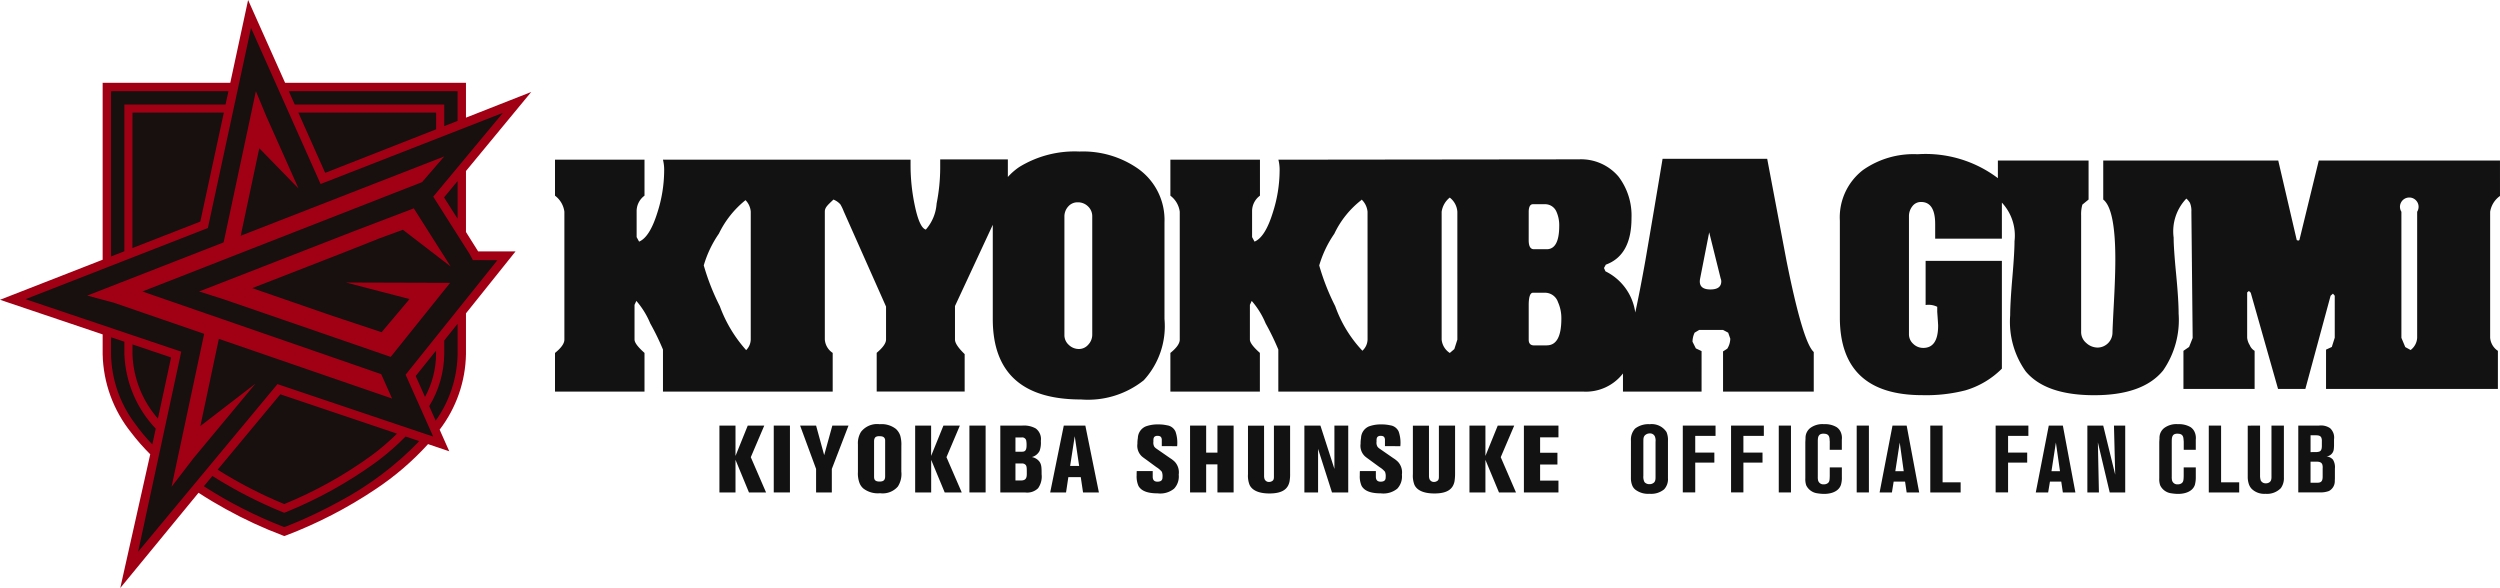
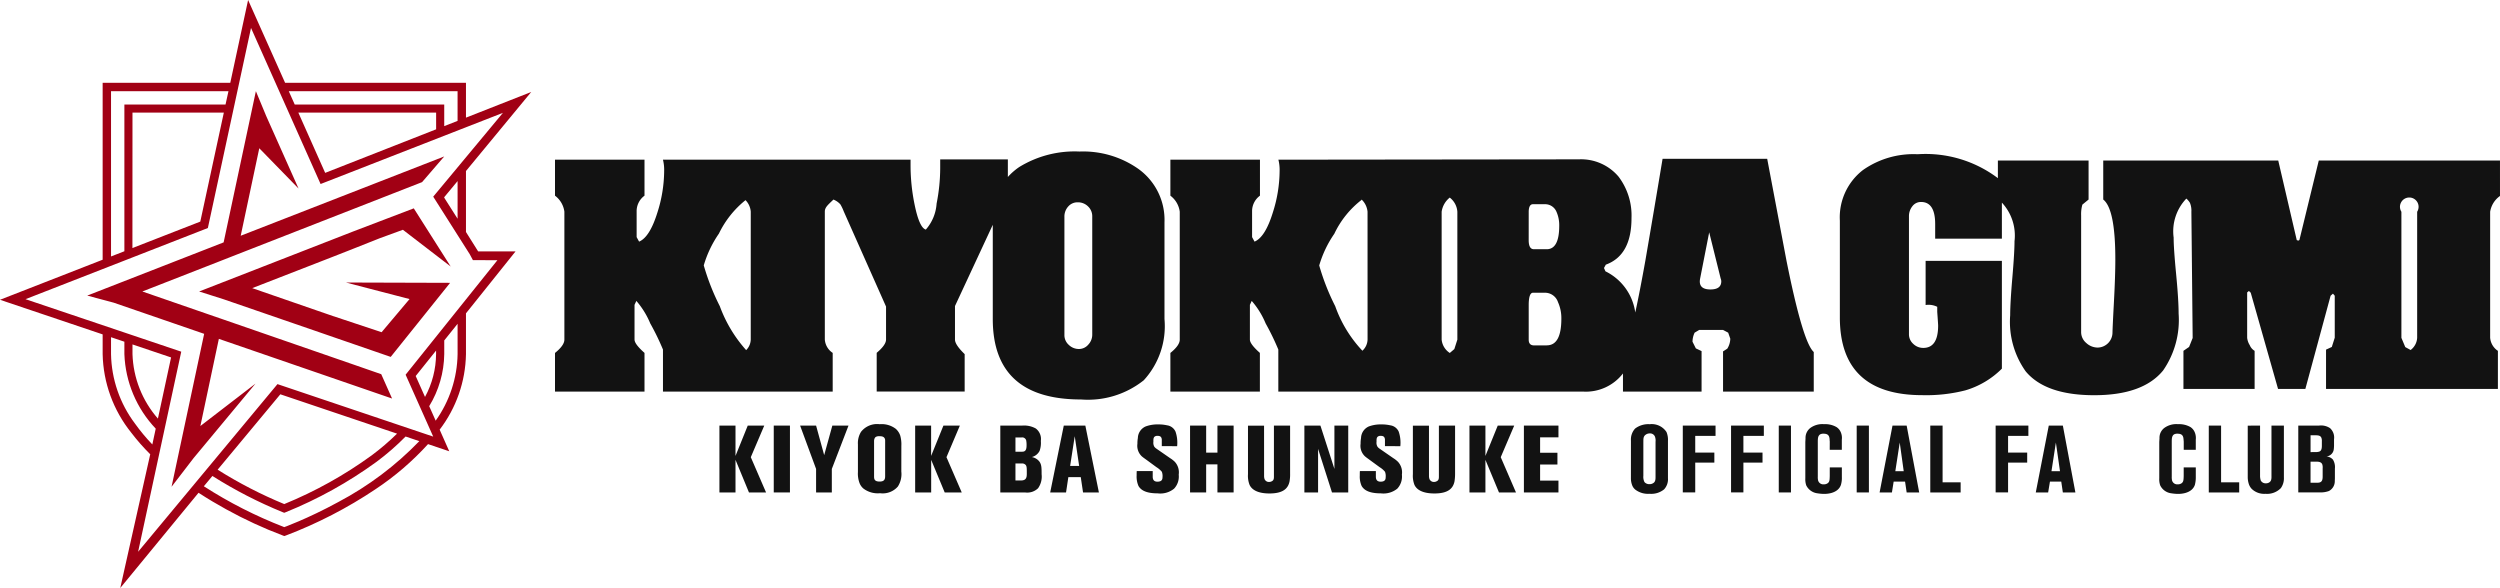
<svg xmlns="http://www.w3.org/2000/svg" id="グループ_34129" data-name="グループ 34129" width="170" height="39.984" viewBox="0 0 170 39.984">
  <defs>
    <clipPath id="clip-path">
      <rect id="長方形_95101" data-name="長方形 95101" width="170" height="39.984" fill="rgba(0,0,0,0)" />
    </clipPath>
    <clipPath id="clip-path-2">
      <path id="パス_112539" data-name="パス 112539" d="M23.979,15.754l-1.162.453-9.276,3.614,1.665.529,6.145,2.117,1,.346,4.217,1.456,4.039-5.036-7.085-.022,4.327,1.125-1.9,2.254-3.313-1.1-1-.345-4.485-1.552,5.4-2.1,1.163-.456,2.1-.833,1.583-.579,3.251,2.5-2.511-3.957Zm-8.772.728L5.932,20.1l1.805.483L13.883,22.7l-2.217,10.4,1.5-1.952,4.207-5.062L13.625,28.97l1.257-5.928L26.661,27.1l-.737-1.655-1.726-.6-9.035-3.128-1-.345L9.68,19.821l5.254-2.053,1.162-.456,10.581-4.136,2.024-.791,1.507-1.747L16.368,16.031l1.263-5.95L20.3,12.819,18.1,7.886,17.4,6.2Zm4.229,18.346A29.012,29.012,0,0,0,25.6,31.407a16.9,16.9,0,0,0,1.98-1.724l.934.315a21.779,21.779,0,0,1-5.5,4.135c-1.051.575-2,1.013-2.68,1.306-.34.147-.617.257-.806.331l-.2.074c-.01,0-.023-.008-.034-.013a30.176,30.176,0,0,1-5.433-2.765l.582-.7a30.359,30.359,0,0,0,4.782,2.463l.1.041ZM14.8,31.938l4.263-5.126L27,29.488a16.719,16.719,0,0,1-1.729,1.48,28.415,28.415,0,0,1-5.942,3.309,29.9,29.9,0,0,1-4.53-2.338m13.468-6.37,1.386-1.73v.242a6.189,6.189,0,0,1-.752,2.911ZM9.009,24.08v-.659l2.624.885-.895,4.159A6.991,6.991,0,0,1,9.009,24.08M9.176,28.8A8.1,8.1,0,0,1,7.55,24.081V22.93l.908.306v.844a7.772,7.772,0,0,0,2.132,5.069l-.231,1.074A12.739,12.739,0,0,1,9.176,28.8m20.01-1.18a6.964,6.964,0,0,0,1.023-3.541v-.929l.907-1.132v2.062a8,8,0,0,1-1.49,4.526Zm1.023-14.174v-.04l.907-1.093v2.562ZM9.009,7.658h6.212l-1.6,7.41-4.616,1.8Zm11.278,0h9.37V8.793l-7.545,2.962ZM7.55,11.161V6.2h7.986l-.2.907H8.458v9.978l-.908.354ZM19.636,6.2H31.115V8.22l-.907.357V7.107H20.041ZM12.325,23.914,1.735,20.344l12.4-4.839L17.069,1.9,21.8,12.513l12.4-4.84-4.741,5.7,2.484,3.915.214.4,1.666.006L27.582,25.48l1.877,4.209L18.868,26.12,9.392,37.52ZM16.871,0,15.659,5.629H6.98V17.661L0,20.385l6.98,2.353v1.342a8.806,8.806,0,0,0,1.944,5.34,14.131,14.131,0,0,0,1.292,1.47L8.178,39.984,13.5,33.508c.641.419,1.277.793,1.878,1.124a29.573,29.573,0,0,0,3.861,1.785l.094.034.1-.034a30.282,30.282,0,0,0,6.1-3.149A19,19,0,0,0,29.106,30.2l1.443.487-.653-1.47a8.7,8.7,0,0,0,1.79-5.133V21.307l3.37-4.211H32.514l-.828-1.32V11.628l4.438-5.374L31.686,8V5.629h-12.3Z" fill="rgba(0,0,0,0)" />
    </clipPath>
    <radialGradient id="radial-gradient" cx="0.5" cy="0.5" r="0.476" gradientTransform="matrix(1.107, 0, 0, -1, 0, 2)" gradientUnits="objectBoundingBox">
      <stop offset="0" stop-color="#cb001a" />
      <stop offset="0.984" stop-color="#a10014" />
      <stop offset="1" stop-color="#a10014" />
    </radialGradient>
    <clipPath id="clip-path-3">
      <rect id="長方形_95107" data-name="長方形 95107" width="170" height="39.984" fill="#121212" />
    </clipPath>
  </defs>
  <g id="グループ_34108" data-name="グループ 34108" transform="translate(0 0)">
    <g id="グループ_34107" data-name="グループ 34107" clip-path="url(#clip-path)">
-       <path id="パス_112538" data-name="パス 112538" d="M33.4,18.52l-.461-.653-.545-.859V12.591l3.62-4.418L32.4,9.535V7H20.181L18.009,2.243,16.9,7H8.261V19l-6.2,2.427,6.2,2.14v1.6a8.925,8.925,0,0,0,3.266,6.725l-1.62,7.7,4.529-5.376a25.862,25.862,0,0,0,5.893,3.023s6.248-2.083,9.722-6.337l.81.221-.332-.883A7.645,7.645,0,0,0,32.4,25.163V22.314l2.92-3.794Z" transform="translate(-0.996 -1.083)" fill="#17100e" />
-     </g>
+       </g>
  </g>
  <g id="グループ_34110" data-name="グループ 34110">
    <g id="グループ_34109" data-name="グループ 34109" clip-path="url(#clip-path-2)">
      <rect id="長方形_95102" data-name="長方形 95102" width="36.124" height="39.984" transform="translate(0 0)" fill="url(#radial-gradient)" />
    </g>
  </g>
  <g id="グループ_34112" data-name="グループ 34112" transform="translate(0 0)">
    <g id="グループ_34111" data-name="グループ 34111" clip-path="url(#clip-path-3)">
      <path id="パス_112540" data-name="パス 112540" d="M80.295,20.474a2.863,2.863,0,0,1,.082.759,9.408,9.408,0,0,1-.457,2.826q-.52,1.681-1.248,1.987l-.167-.307v-1.81a1.31,1.31,0,0,1,.535-1.008V20.474H72.954v2.447a1.624,1.624,0,0,1,.638,1.089v8.7q0,.391-.638.905v2.631H79.04V33.612q-.678-.6-.678-.905V30.343l.124-.267a5.605,5.605,0,0,1,.945,1.531,16.661,16.661,0,0,1,.865,1.778v2.858H91.837V33.612a1.191,1.191,0,0,1-.535-.905v-8.7c0-.29.2-.449.586-.822a1.257,1.257,0,0,1,.472.328,3.048,3.048,0,0,1,.227.473l2.878,6.476v2.24q0,.371-.636.905v2.631h5.982V33.695q-.658-.637-.658-.988V30.425l2.57-5.523v6.407q0,5.471,6,5.47a6.086,6.086,0,0,0,4.267-1.306,5.437,5.437,0,0,0,1.409-4.163V24.731a4.266,4.266,0,0,0-1.789-3.64,6.524,6.524,0,0,0-3.989-1.172,7.2,7.2,0,0,0-4.091,1.049,4.233,4.233,0,0,0-.782.681V20.454h-4.6v.6a12.664,12.664,0,0,1-.245,2.405,2.97,2.97,0,0,1-.733,1.768q-.448-.123-.773-1.747a13.317,13.317,0,0,1-.265-2.549v-.46Zm5.969,12.233a1.042,1.042,0,0,1-.311.716,9.24,9.24,0,0,1-1.793-2.99,15.551,15.551,0,0,1-1.09-2.772A7.481,7.481,0,0,1,84.1,25.5a6.579,6.579,0,0,1,1.809-2.275,1.253,1.253,0,0,1,.356.78Zm23.223-.328a.979.979,0,0,1-.267.668.831.831,0,0,1-.637.3.977.977,0,0,1-.689-.278.88.88,0,0,1-.3-.668V24.36a1.009,1.009,0,0,1,.257-.7.83.83,0,0,1,.648-.288.974.974,0,0,1,.7.277.919.919,0,0,1,.288.689Zm12.658-11.905a2.857,2.857,0,0,1,.083.759,9.4,9.4,0,0,1-.459,2.826q-.518,1.681-1.246,1.987l-.167-.307v-1.81a1.306,1.306,0,0,1,.535-1.008V20.474H114.8v2.447a1.625,1.625,0,0,1,.637,1.089v8.7q0,.391-.637.905v2.631h6.086V33.612q-.678-.6-.679-.905V30.343l.124-.267a5.592,5.592,0,0,1,.946,1.531,16.945,16.945,0,0,1,.863,1.778v2.858h20.722a3.187,3.187,0,0,0,2.714-1.233v1.233h5.345V33.49l-.39-.185-.226-.452a1.451,1.451,0,0,1,.144-.617l.308-.185h1.624l.349.185.144.411a1.325,1.325,0,0,1-.206.679l-.287.184v2.735h6.168V33.551q-.74-.658-1.85-6.189l-1.316-6.95h-7.114q-.577,3.475-1.171,6.928-.381,2.13-.686,3.525a3.681,3.681,0,0,0-2.027-2.8l-.1-.226.124-.227q1.748-.636,1.747-3.166a4.375,4.375,0,0,0-.884-2.824,3.336,3.336,0,0,0-2.693-1.172Zm17.021,3.5c.013-.316.111-.473.29-.473h.831a.836.836,0,0,1,.767.514,2.253,2.253,0,0,1,.188.947q0,1.6-.852,1.6h-.872q-.353,0-.353-.617Zm-10.958,8.738a1.065,1.065,0,0,1-.351.753,8.578,8.578,0,0,1-1.847-3.027,15.45,15.45,0,0,1-1.089-2.772,7.48,7.48,0,0,1,1.027-2.156,6.325,6.325,0,0,1,1.85-2.3v-.032a1.315,1.315,0,0,1,.409.837Zm6.106,0-.205.639-.309.266a1.221,1.221,0,0,1-.554-.905v-8.7a1.507,1.507,0,0,1,.551-.961,1.323,1.323,0,0,1,.517.961Zm6.085.391h-.863q-.371,0-.37-.391V30.364c0-.561.1-.843.29-.843h.83a.931.931,0,0,1,.871.638,2.659,2.659,0,0,1,.229,1.13q0,1.809-.987,1.809m11.123-3.8q-.843,0-.7-.74l.617-3.146.782,3.146a.516.516,0,0,1,.04.185c0,.371-.246.555-.74.555m53.692-6.354V20.53H192.891l-1.318,5.408-.081.04-.1-.04-1.258-5.408h-11.9v2.653q.823.649.822,4.071,0,1.114-.094,2.876t-.1,2.138a1.025,1.025,0,0,1-.992.982,1.152,1.152,0,0,1-.791-.313.968.968,0,0,1-.348-.739V24.258a2.378,2.378,0,0,1,.085-.73l.421-.344V20.53H171.07v1.2a8.154,8.154,0,0,0-5.459-1.627,5.972,5.972,0,0,0-3.713,1.073,4.061,4.061,0,0,0-1.574,3.442V31.2q0,5.287,5.61,5.286a10.748,10.748,0,0,0,2.917-.325,5.828,5.828,0,0,0,2.491-1.478V27.356h-5.186v3a1.327,1.327,0,0,1,.79.122v.345q.061.83.061.932,0,1.519-1.012,1.518a.962.962,0,0,1-.679-.274.866.866,0,0,1-.293-.658v-8.02a1.069,1.069,0,0,1,.23-.678.719.719,0,0,1,.594-.293q.958,0,.959,1.5v.993h4.536V23.393a3.285,3.285,0,0,1,.859,2.625q0,.749-.147,2.472t-.148,2.571a5.812,5.812,0,0,0,1.055,3.807q1.349,1.621,4.661,1.621t4.683-1.681a6.034,6.034,0,0,0,1.055-3.869q0-.93-.17-2.694t-.168-2.471a3.222,3.222,0,0,1,.864-2.656,1.248,1.248,0,0,1,.242.287,1.383,1.383,0,0,1,.1.608l.087,8.586-.243.608-.384.264v2.591h4.84V33.473a.811.811,0,0,1-.331-.386,1.172,1.172,0,0,1-.176-.505V29.5l.121-.1.122.121,1.858,6.542h1.856l1.717-6.339.16-.142.122.142v2.856l-.2.628-.392.182v2.673h11.686V33.473a1.181,1.181,0,0,1-.527-.891V24.015a1.63,1.63,0,0,1,.669-1.074m-5.632,9.641a1.111,1.111,0,0,1-.444.834v0l-.365-.2-.263-.628V24.015a.633.633,0,1,1,1.072,0Z" transform="translate(-35.214 -9.615)" fill="#121212" />
      <path id="パス_112541" data-name="パス 112541" d="M96.7,58.092l1.039,2.4H96.577L95.66,58.27v2.219H94.567V55.943H95.66v2.063l.833-2.063h1.123Z" transform="translate(-45.646 -27.003)" fill="#121212" />
      <rect id="長方形_95103" data-name="長方形 95103" width="1.101" height="4.546" transform="translate(52.615 28.94)" fill="#121212" />
      <path id="パス_112542" data-name="パス 112542" d="M108.461,55.942l-1.134,2.947v1.6h-1.07v-1.6l-1.087-2.947h1.087l.55,2.009.555-2.009Z" transform="translate(-50.763 -27.002)" fill="#121212" />
      <path id="パス_112543" data-name="パス 112543" d="M115.723,58.98A1.56,1.56,0,0,1,115.487,60a1.361,1.361,0,0,1-1.21.455,1.615,1.615,0,0,1-1.132-.318.943.943,0,0,1-.264-.373,1.838,1.838,0,0,1-.109-.753V57.136a1.456,1.456,0,0,1,.211-.855,1.385,1.385,0,0,1,1.267-.519,1.579,1.579,0,0,1,1.1.318,1.091,1.091,0,0,1,.3.458,2.227,2.227,0,0,1,.075.7Zm-1.1-2.038a.722.722,0,0,0-.008-.156c-.055-.193-.226-.208-.389-.208a.446.446,0,0,0-.218.038c-.154.079-.138.318-.138.326v2.334c0,.179-.009.386.375.386a.6.6,0,0,0,.227-.039c.143-.075.151-.215.151-.347Z" transform="translate(-54.433 -26.916)" fill="#121212" />
      <path id="パス_112544" data-name="パス 112544" d="M122.429,58.092l1.04,2.4H122.31l-.921-2.219v2.219H120.3V55.943h1.085v2.063l.837-2.063h1.118Z" transform="translate(-58.069 -27.003)" fill="#121212" />
-       <rect id="長方形_95104" data-name="長方形 95104" width="1.102" height="4.546" transform="translate(65.92 28.94)" fill="#121212" />
      <path id="パス_112545" data-name="パス 112545" d="M132.979,55.942a1.633,1.633,0,0,1,.916.194.892.892,0,0,1,.349.849,1.628,1.628,0,0,1-.086.681.829.829,0,0,1-.527.416.84.84,0,0,1,.518.311c.141.2.148.4.148.861a1.374,1.374,0,0,1-.24.947,1.054,1.054,0,0,1-.885.287h-1.684V55.942Zm-.461,1.776h.453a.7.7,0,0,0,.113-.013c.2-.056.19-.335.19-.482a1.3,1.3,0,0,0-.016-.211.278.278,0,0,0-.325-.263h-.415Zm0,1.954h.422a.437.437,0,0,0,.155-.03c.216-.078.194-.348.194-.527,0-.25,0-.4-.069-.489a.325.325,0,0,0-.28-.108h-.422Z" transform="translate(-63.467 -27.002)" fill="#121212" />
      <path id="パス_112546" data-name="パス 112546" d="M140.434,55.942l.922,4.546h-1.078l-.155-1.039h-.845l-.156,1.039h-1.078l.924-4.546ZM139.4,58.687h.613l-.3-2.023Z" transform="translate(-66.631 -27.002)" fill="#121212" />
      <path id="パス_112547" data-name="パス 112547" d="M151.113,57.26v-.318c0-.047,0-.093,0-.139-.022-.186-.116-.242-.3-.242a.3.3,0,0,0-.178.048c-.109.078-.093.24-.093.357a.533.533,0,0,0,.062.333.586.586,0,0,0,.14.131l.938.65a1.792,1.792,0,0,1,.319.25,1.059,1.059,0,0,1,.263.869,1.205,1.205,0,0,1-.315.954,1.484,1.484,0,0,1-1.12.319c-.729,0-1.117-.186-1.3-.5a1.6,1.6,0,0,1-.127-.721c0-.1,0-.194.008-.294h1.086v.364c0,.1,0,.357.318.357s.348-.171.348-.311a.8.8,0,0,0-.047-.364,1.5,1.5,0,0,0-.364-.311l-.654-.48c-.115-.085-.23-.161-.342-.256a.987.987,0,0,1-.3-.854,2.193,2.193,0,0,1,.031-.394.883.883,0,0,1,.528-.785,2.318,2.318,0,0,1,.86-.139,2.629,2.629,0,0,1,.6.062.735.735,0,0,1,.574.434,2.342,2.342,0,0,1,.109.985Z" transform="translate(-72.111 -26.924)" fill="#121212" />
      <path id="パス_112548" data-name="パス 112548" d="M157.524,55.942v1.839h.767V55.942h1.1v4.546h-1.1V58.579h-.767v1.909h-1.095V55.942Z" transform="translate(-75.505 -27.002)" fill="#121212" />
      <path id="パス_112549" data-name="パス 112549" d="M165.141,59.37a.671.671,0,0,0,.032.211.32.32,0,0,0,.316.194.378.378,0,0,0,.188-.054c.133-.069.133-.2.133-.334V55.942h1.1v3.274a2.639,2.639,0,0,1-.039.528c-.1.473-.434.814-1.366.814-.776,0-1.192-.243-1.35-.583a1.681,1.681,0,0,1-.109-.729v-3.3h1.093Z" transform="translate(-79.183 -27.002)" fill="#121212" />
      <path id="パス_112550" data-name="パス 112550" d="M174.439,55.942v4.546h-1.105l-.946-2.964v2.964h-.931V55.942h1.091l.951,2.947V55.942Z" transform="translate(-82.759 -27.002)" fill="#121212" />
      <path id="パス_112551" data-name="パス 112551" d="M180.447,57.26v-.318c0-.047,0-.093,0-.139-.023-.186-.115-.242-.3-.242a.3.3,0,0,0-.178.048c-.11.078-.094.24-.094.357a.52.52,0,0,0,.064.333.57.57,0,0,0,.139.131l.939.65a1.758,1.758,0,0,1,.318.25,1.06,1.06,0,0,1,.264.869,1.212,1.212,0,0,1-.313.954,1.5,1.5,0,0,1-1.123.319c-.729,0-1.116-.186-1.3-.5a1.573,1.573,0,0,1-.128-.721c0-.1,0-.194.008-.294h1.086v.364c0,.1,0,.357.321.357s.346-.171.346-.311a.8.8,0,0,0-.047-.364,1.465,1.465,0,0,0-.364-.311l-.656-.48c-.112-.085-.228-.161-.339-.256a.976.976,0,0,1-.3-.854,2.191,2.191,0,0,1,.031-.394.886.886,0,0,1,.527-.785,2.332,2.332,0,0,1,.862-.139,2.635,2.635,0,0,1,.6.062.736.736,0,0,1,.574.434,2.34,2.34,0,0,1,.108.985Z" transform="translate(-86.27 -26.924)" fill="#121212" />
      <path id="パス_112552" data-name="パス 112552" d="M186.815,59.37a.616.616,0,0,0,.035.211.321.321,0,0,0,.314.194.38.38,0,0,0,.186-.054c.139-.069.139-.2.139-.334V55.942h1.1v3.274a3.2,3.2,0,0,1-.04.528c-.1.473-.433.814-1.363.814-.784,0-1.2-.243-1.358-.583a1.7,1.7,0,0,1-.108-.729v-3.3h1.094Z" transform="translate(-89.644 -27.002)" fill="#121212" />
      <path id="パス_112553" data-name="パス 112553" d="M195.283,58.092l1.038,2.4h-1.156l-.923-2.219v2.219h-1.086V55.943h1.086v2.063l.838-2.063H196.2Z" transform="translate(-93.233 -27.003)" fill="#121212" />
      <path id="パス_112554" data-name="パス 112554" d="M202.662,56.741h-1.248v1.048h1.178v.8h-1.178v1.094h1.248v.806h-2.35V55.942h2.35Z" transform="translate(-96.687 -27.002)" fill="#121212" />
      <path id="パス_112555" data-name="パス 112555" d="M214.383,56.879a1.1,1.1,0,0,1,.285-.823,1.479,1.479,0,0,1,.992-.295,1.2,1.2,0,0,1,1.14.531,1.366,1.366,0,0,1,.1.605V59.43a1.007,1.007,0,0,1-.263.762,1.378,1.378,0,0,1-.986.3,1.423,1.423,0,0,1-.946-.264.7.7,0,0,1-.224-.279,1.316,1.316,0,0,1-.1-.521Zm.844,2.4a.769.769,0,0,0,.078.419.427.427,0,0,0,.34.14.433.433,0,0,0,.264-.078c.155-.1.147-.294.147-.458v-2.35a.756.756,0,0,0-.048-.365.358.358,0,0,0-.348-.2.462.462,0,0,0-.27.085c-.187.125-.156.326-.163.512Z" transform="translate(-103.479 -26.915)" fill="#121212" />
      <path id="パス_112556" data-name="パス 112556" d="M223.427,55.942v.7h-1.381v1.136h1.3v.681h-1.3v2.026H221.2V55.942Z" transform="translate(-106.77 -27.002)" fill="#121212" />
      <path id="パス_112557" data-name="パス 112557" d="M229.772,55.942v.7h-1.39v1.136h1.3v.681h-1.3v2.026h-.839V55.942Z" transform="translate(-109.831 -27.002)" fill="#121212" />
      <rect id="長方形_95105" data-name="長方形 95105" width="0.83" height="4.546" transform="translate(120.956 28.94)" fill="#121212" />
      <path id="パス_112558" data-name="パス 112558" d="M238.969,56.938c-.008-.057-.008-.112-.012-.159-.019-.279-.152-.372-.415-.372a.454.454,0,0,0-.227.047c-.154.1-.154.286-.16.445v2.432a.959.959,0,0,0,.009.187.364.364,0,0,0,.4.333.434.434,0,0,0,.264-.076c.128-.094.132-.21.14-.49V58.7h.823v.644a1.676,1.676,0,0,1-.063.544c-.217.629-1.063.613-1.156.613a3.049,3.049,0,0,1-.434-.039.977.977,0,0,1-.769-.543,1.286,1.286,0,0,1-.062-.477V56.964c.008-.077.008-.162.014-.241a.845.845,0,0,1,.319-.7,1.386,1.386,0,0,1,.939-.263,1.532,1.532,0,0,1,.852.2.776.776,0,0,1,.281.333.965.965,0,0,1,.077.519v.69h-.823Z" transform="translate(-114.545 -26.916)" fill="#121212" />
      <rect id="長方形_95106" data-name="長方形 95106" width="0.83" height="4.546" transform="translate(126.255 28.94)" fill="#121212" />
      <path id="パス_112559" data-name="パス 112559" d="M248.909,55.942l.852,4.546h-.852l-.109-.739h-.775l-.118.739h-.838l.877-4.546Zm-.2,3.1-.271-1.948-.3,1.948Z" transform="translate(-119.256 -27.002)" fill="#121212" />
      <path id="パス_112560" data-name="パス 112560" d="M254.566,55.942V59.8h1.227v.69h-2.064V55.942Z" transform="translate(-122.47 -27.002)" fill="#121212" />
      <path id="パス_112561" data-name="パス 112561" d="M264.549,55.942v.7h-1.381v1.136h1.3v.681h-1.3v2.026h-.846V55.942Z" transform="translate(-126.619 -27.002)" fill="#121212" />
      <path id="パス_112562" data-name="パス 112562" d="M269.441,55.942l.853,4.546h-.853l-.109-.739h-.768l-.123.739H267.6l.884-4.546Zm-.195,3.1-.279-1.948-.3,1.948Z" transform="translate(-129.167 -27.002)" fill="#121212" />
-       <path id="パス_112563" data-name="パス 112563" d="M275.9,60.488l-.806-3.406.072,3.406h-.786V55.943h1.078l.815,3.335-.084-3.335h.765v4.546Z" transform="translate(-132.439 -27.002)" fill="#121212" />
      <path id="パス_112564" data-name="パス 112564" d="M285.5,56.938c-.008-.057-.008-.112-.015-.159-.015-.279-.153-.372-.416-.372a.472.472,0,0,0-.227.047c-.151.1-.151.286-.157.445v2.432a1,1,0,0,0,.009.187.364.364,0,0,0,.4.333.43.43,0,0,0,.263-.076c.125-.094.131-.21.14-.49V58.7h.823v.644a2.017,2.017,0,0,1-.063.544c-.217.629-1.062.613-1.157.613a2.983,2.983,0,0,1-.434-.039.972.972,0,0,1-.767-.543,1.266,1.266,0,0,1-.063-.477V56.964c.008-.077.008-.162.016-.241a.837.837,0,0,1,.318-.7,1.387,1.387,0,0,1,.939-.263,1.548,1.548,0,0,1,.853.2.774.774,0,0,1,.279.333,1,1,0,0,1,.078.519v.69H285.5Z" transform="translate(-137.006 -26.916)" fill="#121212" />
      <path id="パス_112565" data-name="パス 112565" d="M291.174,55.942V59.8h1.231v.69h-2.068V55.942Z" transform="translate(-140.14 -27.002)" fill="#121212" />
      <path id="パス_112566" data-name="パス 112566" d="M296.3,55.942v3.383a1.046,1.046,0,0,0,.047.348.367.367,0,0,0,.346.195.4.4,0,0,0,.243-.07c.163-.11.14-.318.14-.482V55.942h.845v3.522a1.151,1.151,0,0,1-.205.728,1.31,1.31,0,0,1-1.051.389,1.221,1.221,0,0,1-.923-.326.864.864,0,0,1-.195-.309,1.519,1.519,0,0,1-.085-.5v-3.5Z" transform="translate(-142.616 -27.002)" fill="#121212" />
      <path id="パス_112567" data-name="パス 112567" d="M303.508,55.942a1.1,1.1,0,0,1,.752.174.86.86,0,0,1,.271.757v.4a2.087,2.087,0,0,1-.023.318.555.555,0,0,1-.5.45.65.65,0,0,1,.45.217.983.983,0,0,1,.132.614v.643c0,.07-.007.14-.007.2a.75.75,0,0,1-.4.676,1.633,1.633,0,0,1-.644.093H302.1V55.942Zm-.271,1.8a.8.8,0,0,0,.225-.016c.162-.023.241-.132.241-.4v-.311a.579.579,0,0,0-.019-.2c-.051-.208-.237-.208-.414-.216h-.335v1.147Zm.054,2.087a1.685,1.685,0,0,0,.209-.008c.184-.031.265-.139.258-.45v-.53a.661.661,0,0,0-.024-.252c-.063-.187-.272-.195-.435-.195h-.365v1.435Z" transform="translate(-145.817 -27.002)" fill="#121212" />
    </g>
  </g>
</svg>